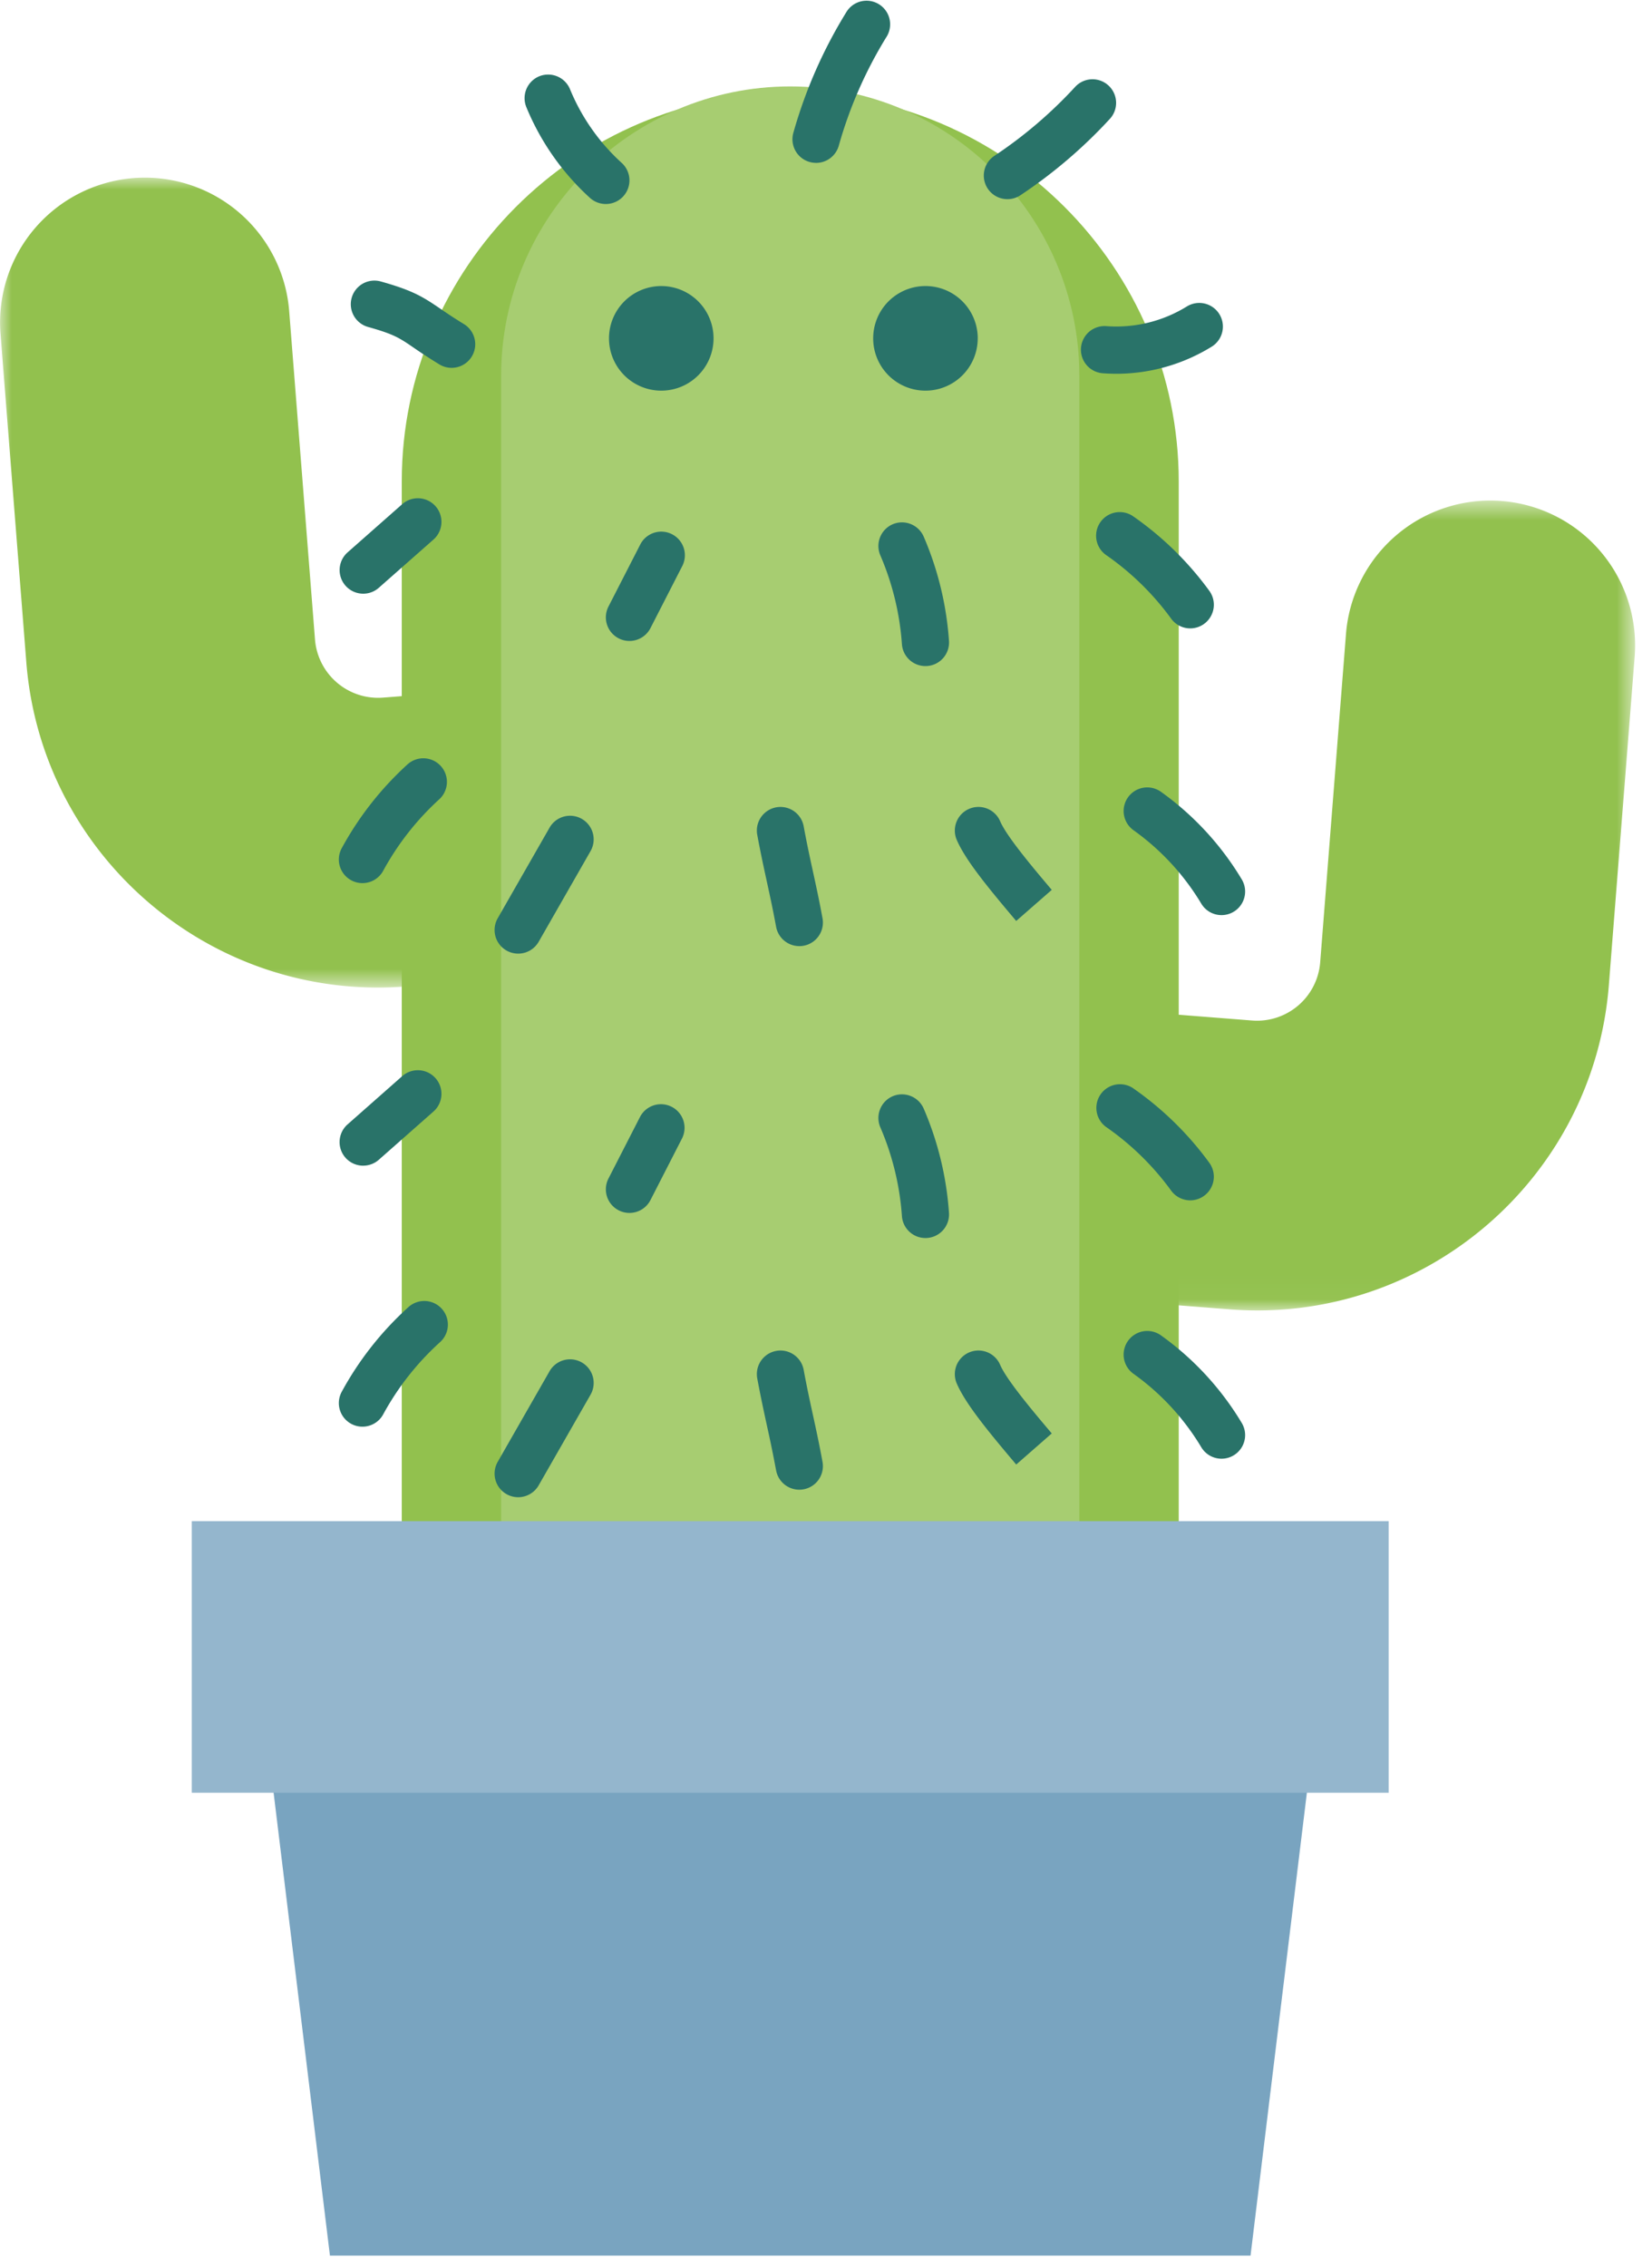
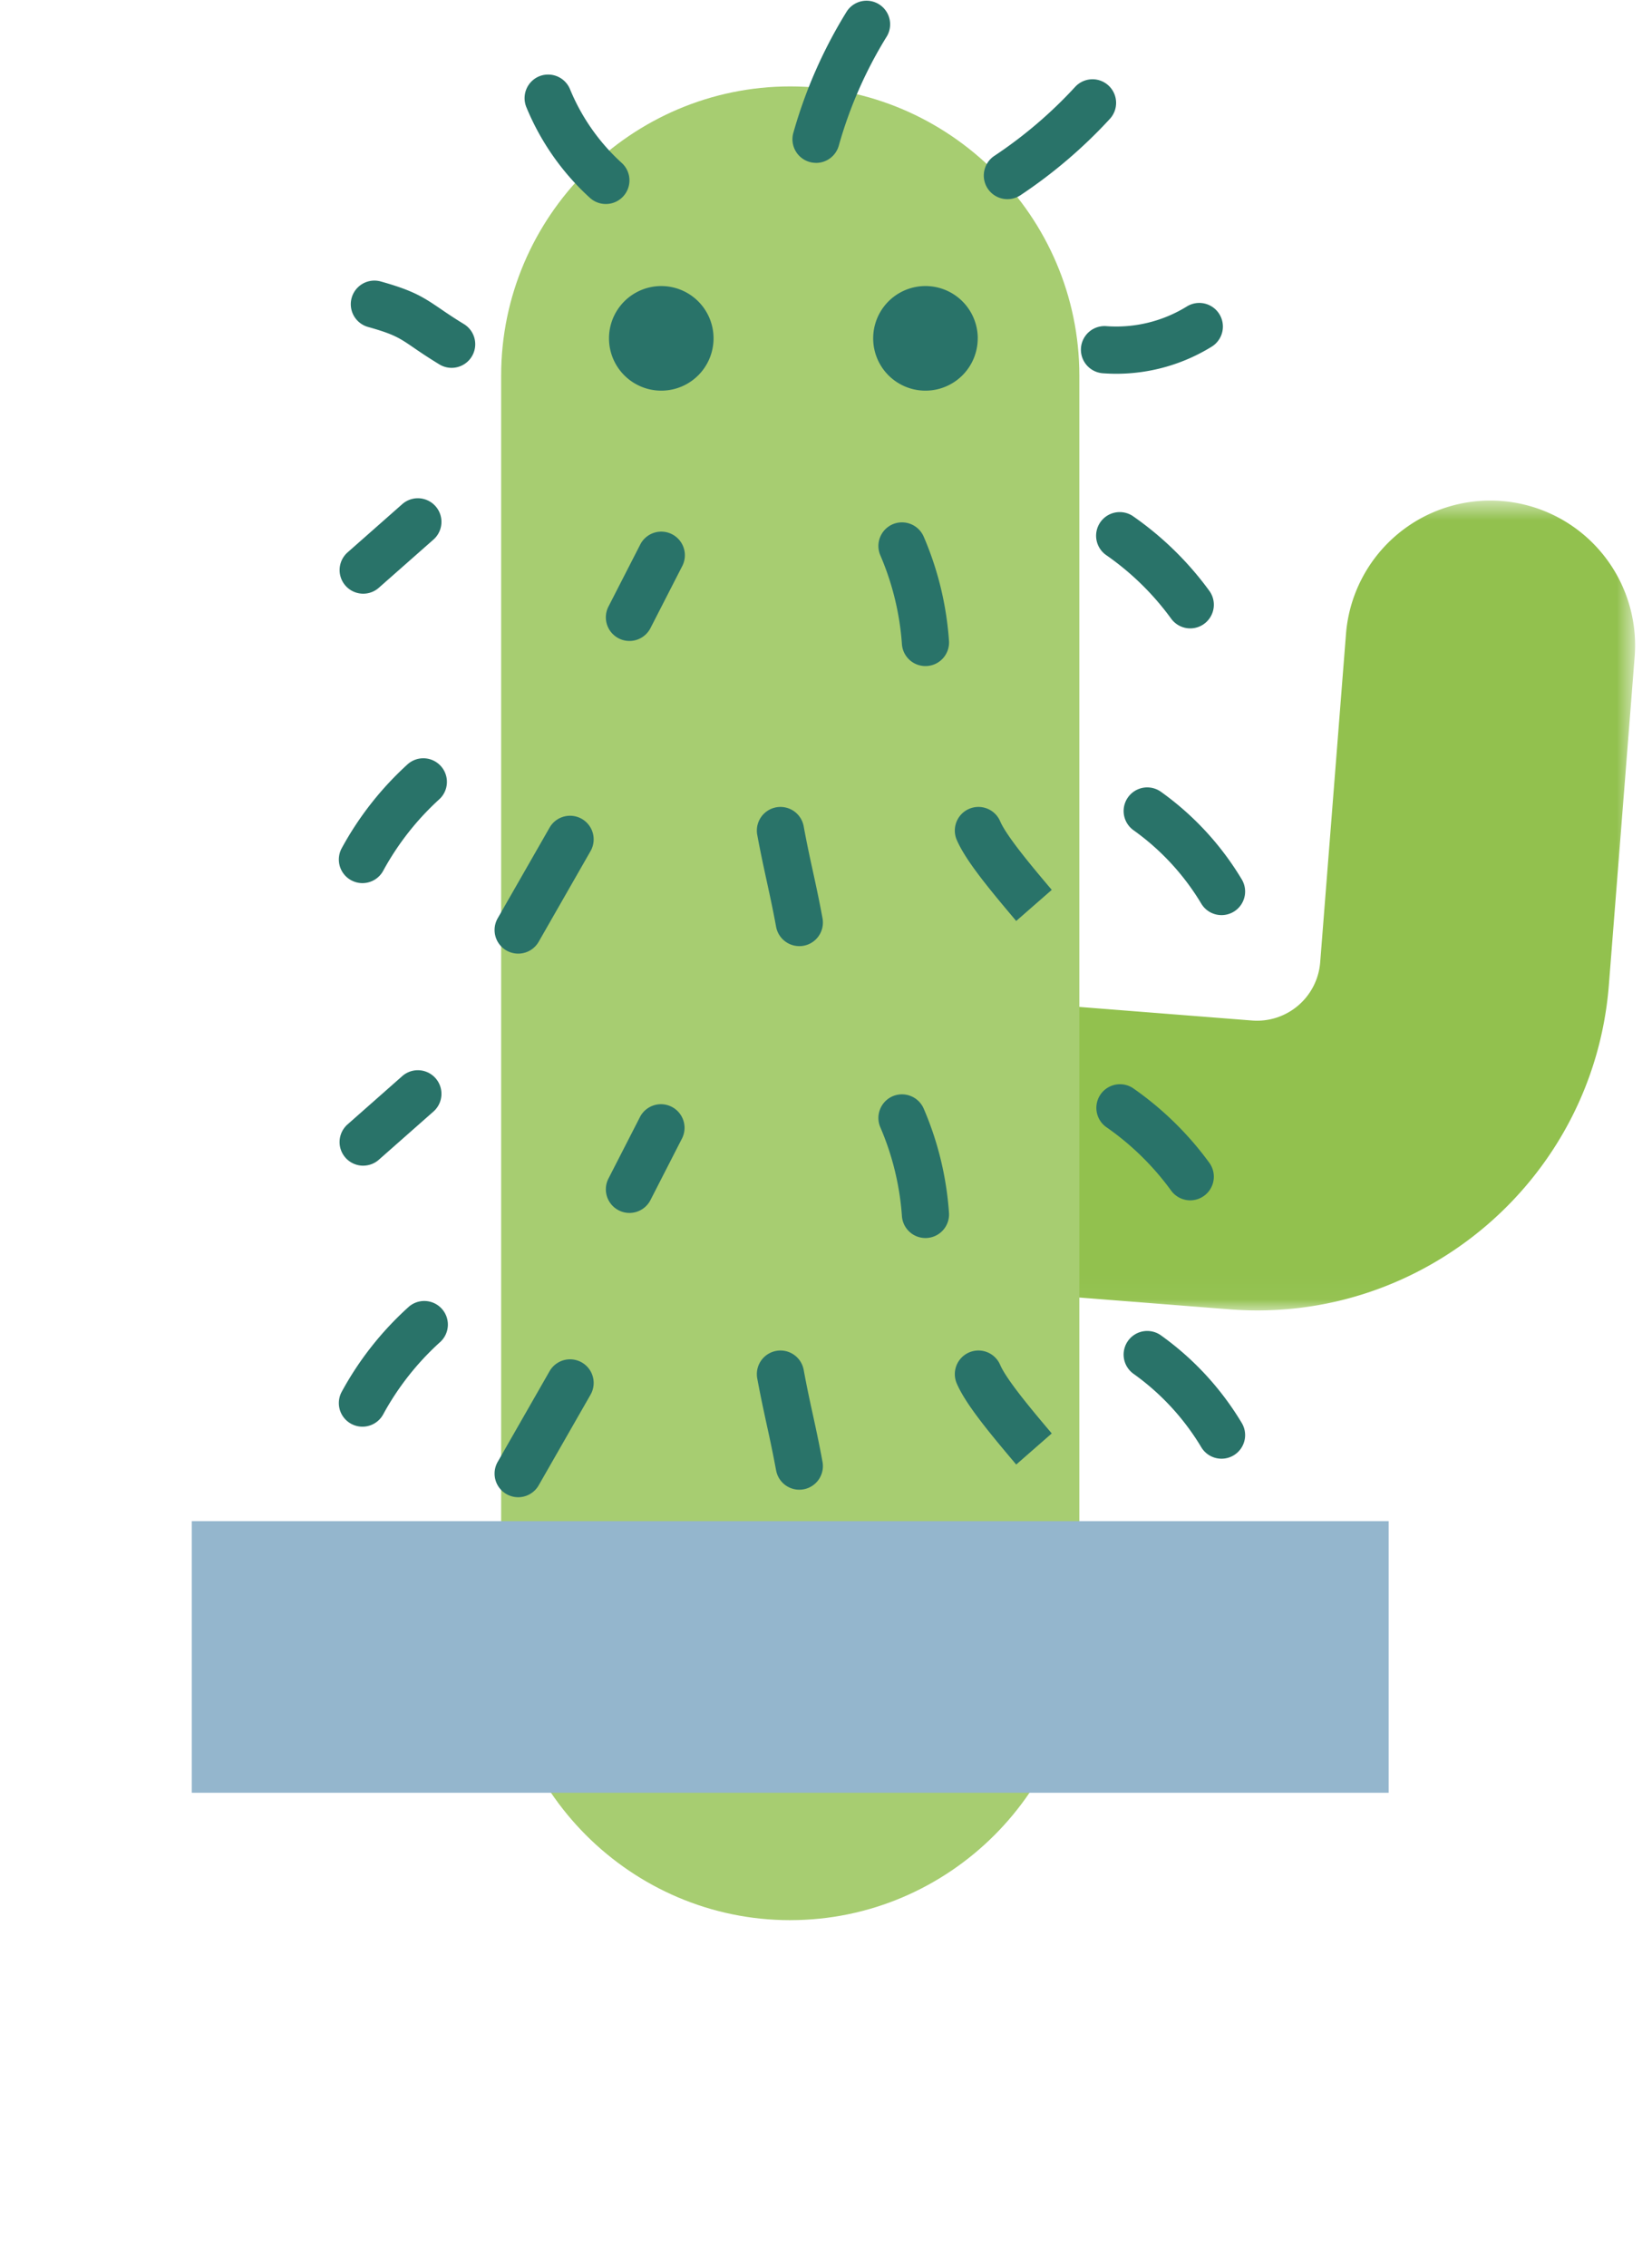
<svg xmlns="http://www.w3.org/2000/svg" xmlns:xlink="http://www.w3.org/1999/xlink" width="70" height="96" viewBox="0 0 70 96">
  <defs>
    <path id="a" d="M.717.633h30.57v34.338H.717z" />
-     <path id="c" d="M0 .958h30.57v34.338H0z" />
  </defs>
  <g fill="none" fill-rule="evenodd">
    <g transform="translate(38 20.529)">
      <mask id="b" fill="#fff">
        <use xlink:href="#a" />
      </mask>
      <path fill="#92C14E" d="M14.096 34.924l-7.724-.607a6.136 6.136 0 0 1 .961-12.232l7.724.607a2.684 2.684 0 0 0 2.883-2.462l1.096-13.943a6.135 6.135 0 0 1 12.232.962l-1.096 13.942c-.646 8.22-7.858 14.38-16.076 13.733" mask="url(#b)" />
    </g>
    <g transform="translate(0 6.529)">
      <mask id="d" fill="#fff">
        <use xlink:href="#c" />
      </mask>
      <path fill="#92C14E" d="M17.191 35.25l7.724-.608a6.136 6.136 0 0 0-.961-12.232l-7.724.607a2.684 2.684 0 0 1-2.883-2.462L12.251 6.612a6.135 6.135 0 0 0-12.232.962l1.096 13.942c.646 8.22 7.858 14.38 16.076 13.733" mask="url(#d)" />
    </g>
-     <path fill="#92C14E" d="M33.485 81.054c-9.053 0-16.461-7.407-16.461-16.461V20.39c0-9.053 7.408-16.46 16.46-16.46 9.054 0 16.462 7.407 16.462 16.46v44.203c0 9.054-7.408 16.46-16.461 16.46" />
    <path fill="#A7CD71" d="M33.485 81.323c-6.737 0-12.25-5.512-12.25-12.25V15.91c0-6.739 5.513-12.25 12.25-12.25s12.25 5.511 12.25 12.25v53.162c0 6.738-5.513 12.25-12.25 12.25" />
    <path fill="#297369" d="M15.357 60.423a1 1 0 0 1-.877-1.479 13.564 13.564 0 0 1 2.806-3.567 1 1 0 1 1 1.343 1.481 11.613 11.613 0 0 0-2.393 3.045 1 1 0 0 1-.88.52M50.436 50.837c-.31 0-.613-.143-.81-.41a11.547 11.547 0 0 0-2.77-2.706 1.001 1.001 0 0 1 1.14-1.644 13.607 13.607 0 0 1 3.248 3.172 1.002 1.002 0 0 1-.808 1.588M39.213 52.433a.999.999 0 0 1-.996-.93 11.553 11.553 0 0 0-.915-3.76 1.002 1.002 0 0 1 .523-1.315 1.005 1.005 0 0 1 1.315.524 13.51 13.51 0 0 1 1.071 4.411.999.999 0 0 1-.998 1.07M15.39 49.369a.999.999 0 0 1-.662-1.749l2.316-2.044a1 1 0 0 1 1.323 1.5l-2.315 2.042a.998.998 0 0 1-.662.25M26.671 51.37a1 1 0 0 1-.889-1.456l1.348-2.63a1 1 0 0 1 1.779.912l-1.347 2.63a1 1 0 0 1-.89.544M50.436 26.614c-.31 0-.613-.143-.81-.411a11.547 11.547 0 0 0-2.77-2.705 1.001 1.001 0 0 1 1.14-1.645 13.607 13.607 0 0 1 3.248 3.172 1.002 1.002 0 0 1-.808 1.589M39.213 28.21a.999.999 0 0 1-.996-.93 11.571 11.571 0 0 0-.915-3.761 1.002 1.002 0 0 1 .523-1.315 1.004 1.004 0 0 1 1.315.524 13.521 13.521 0 0 1 1.071 4.412.999.999 0 0 1-.998 1.07M15.39 25.144a1 1 0 0 1-.661-1.75l2.315-2.042a1 1 0 0 1 1.323 1.5l-2.316 2.042a.992.992 0 0 1-.661.25M26.671 27.146a1 1 0 0 1-.889-1.456l1.348-2.63a1 1 0 0 1 1.78.912l-1.348 2.63a1 1 0 0 1-.89.544M19.136 15.579a.996.996 0 0 1-.519-.146 22.342 22.342 0 0 1-1.08-.702c-.613-.42-.842-.576-1.943-.884a1 1 0 0 1 .541-1.926c1.356.38 1.778.645 2.531 1.159.253.173.556.38.991.645a1 1 0 0 1-.521 1.854M25.67 8.64a1 1 0 0 1-.672-.259 10.682 10.682 0 0 1-2.696-3.845 1.002 1.002 0 0 1 .547-1.305 1.003 1.003 0 0 1 1.304.547 8.673 8.673 0 0 0 2.19 3.121 1 1 0 0 1-.673 1.741M34.58 6.898a1 1 0 0 1-.964-1.271 20.122 20.122 0 0 1 2.27-5.152 1 1 0 0 1 1.699 1.053 18.123 18.123 0 0 0-2.043 4.641 1 1 0 0 1-.962.73M42.687 8.435a1 1 0 0 1-.554-1.833 18.738 18.738 0 0 0 3.42-2.918 1 1 0 1 1 1.471 1.355 20.78 20.78 0 0 1-3.785 3.23.996.996 0 0 1-.552.166M47.304 15.83a7.98 7.98 0 0 1-.579-.022 1 1 0 0 1 .154-1.995 5.693 5.693 0 0 0 3.409-.832 1 1 0 0 1 1.057 1.7 7.701 7.701 0 0 1-4.041 1.149M51.76 61.779a.998.998 0 0 1-.859-.487 10.358 10.358 0 0 0-2.869-3.107 1 1 0 0 1 1.159-1.631 12.37 12.37 0 0 1 3.426 3.712.999.999 0 0 1-.857 1.513M21.956 63.41a1 1 0 0 1-.867-1.497l2.198-3.84a1 1 0 1 1 1.736.995l-2.198 3.839a1 1 0 0 1-.869.503M33.868 63.092a1 1 0 0 1-.982-.818 56.76 56.76 0 0 0-.396-1.927c-.13-.6-.26-1.199-.403-1.967a1 1 0 0 1 1.967-.365c.137.744.264 1.325.391 1.906.132.607.264 1.212.407 1.99a.999.999 0 0 1-.984 1.181M43.06 62.026c-1.21-1.431-2.148-2.573-2.52-3.434a1 1 0 0 1 1.839-.789c.282.655 1.428 2.009 2.187 2.906l-1.506 1.317zM15.357 37.402a1 1 0 0 1-.877-1.479 13.564 13.564 0 0 1 2.806-3.567 1 1 0 0 1 1.343 1.481 11.613 11.613 0 0 0-2.393 3.044 1 1 0 0 1-.88.521M51.76 38.757a.998.998 0 0 1-.859-.487 10.358 10.358 0 0 0-2.869-3.107 1 1 0 0 1 1.159-1.63 12.37 12.37 0 0 1 3.426 3.711.999.999 0 0 1-.857 1.513M21.956 40.388a1 1 0 0 1-.867-1.497l2.198-3.839a1 1 0 1 1 1.736.994l-2.198 3.84a1 1 0 0 1-.869.502M33.868 40.07a1 1 0 0 1-.982-.817c-.139-.752-.267-1.338-.395-1.925-.13-.6-.262-1.2-.404-1.97a1 1 0 0 1 1.967-.364c.137.745.264 1.327.391 1.908.132.606.264 1.21.407 1.987a.999.999 0 0 1-.984 1.182M43.06 39.005c-1.21-1.431-2.148-2.574-2.52-3.434a1 1 0 0 1 1.839-.79c.282.656 1.428 2.01 2.187 2.907l-1.506 1.316z" />
-     <path fill="#79A4C0" d="M52.989 95.529H13.98L11.17 72.447H55.8z" />
    <path fill="#94B6CD" d="M8.127 75.927h50.715V64.424H8.127z" />
    <path fill="#297369" d="M30.235 14.33a2.215 2.215 0 1 0-4.43 0 2.215 2.215 0 0 0 4.43 0M41.43 14.33a2.215 2.215 0 1 0-4.431 0 2.215 2.215 0 0 0 4.43 0" />
  </g>
</svg>